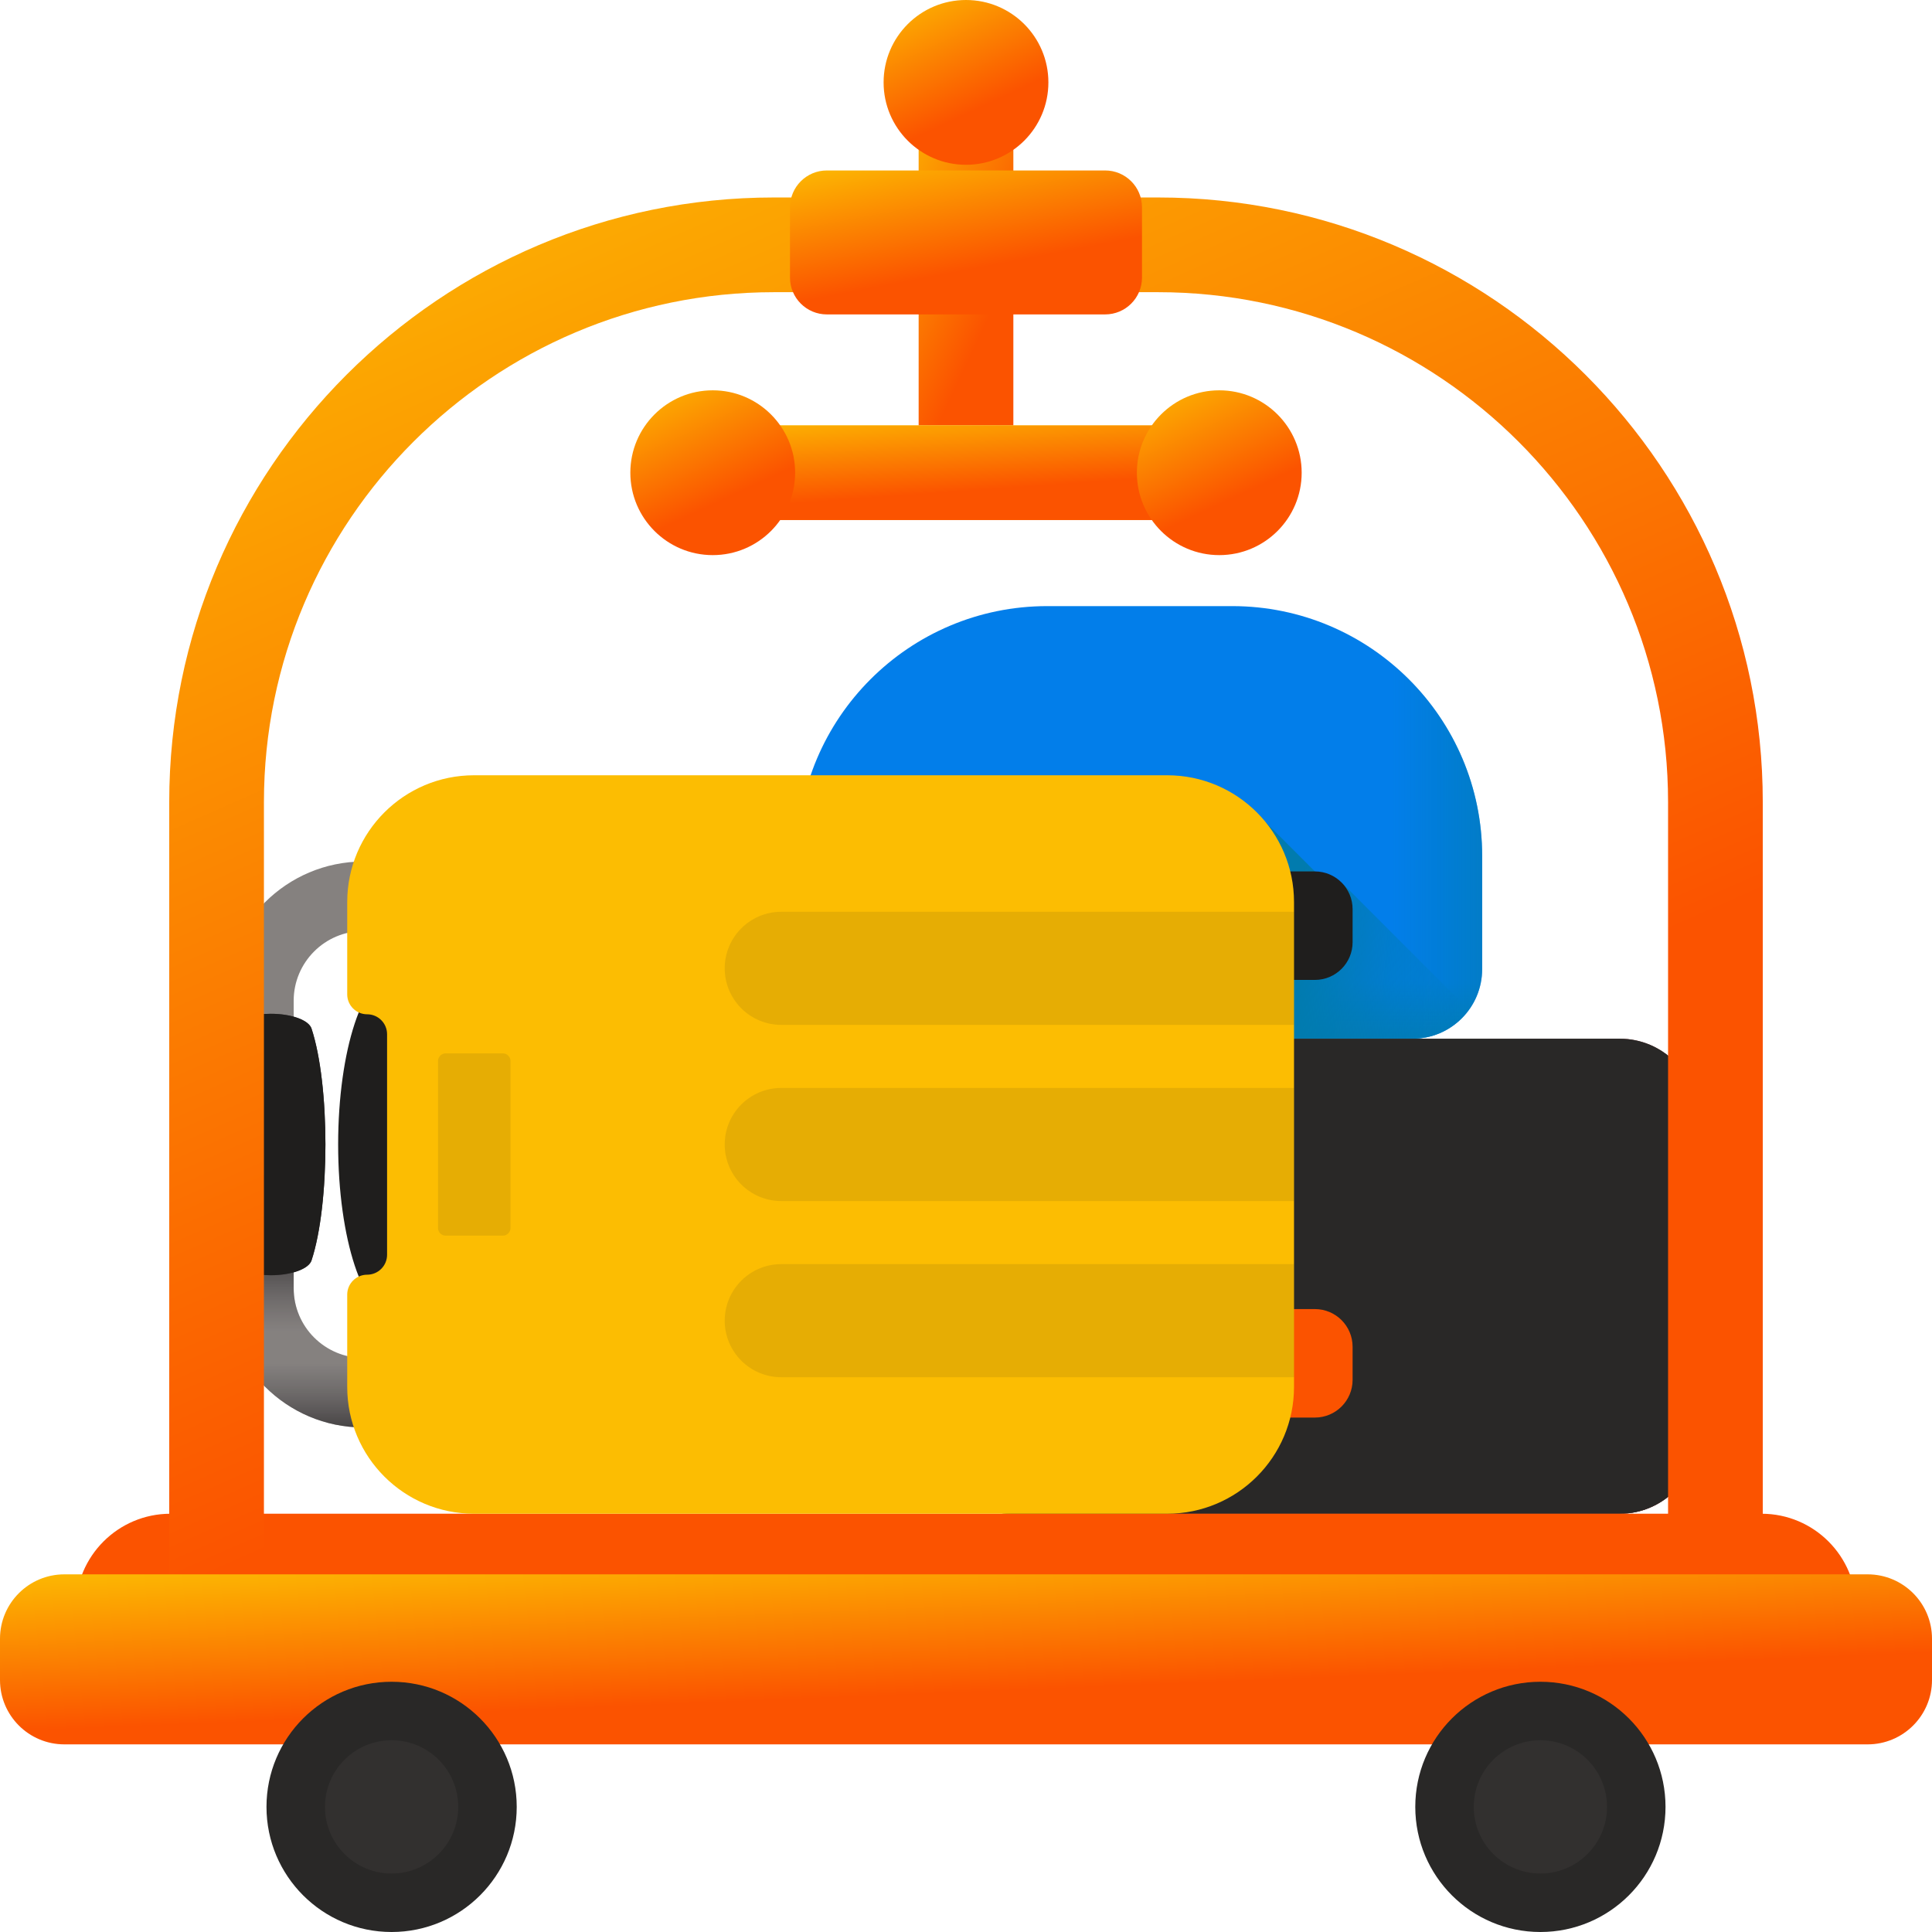
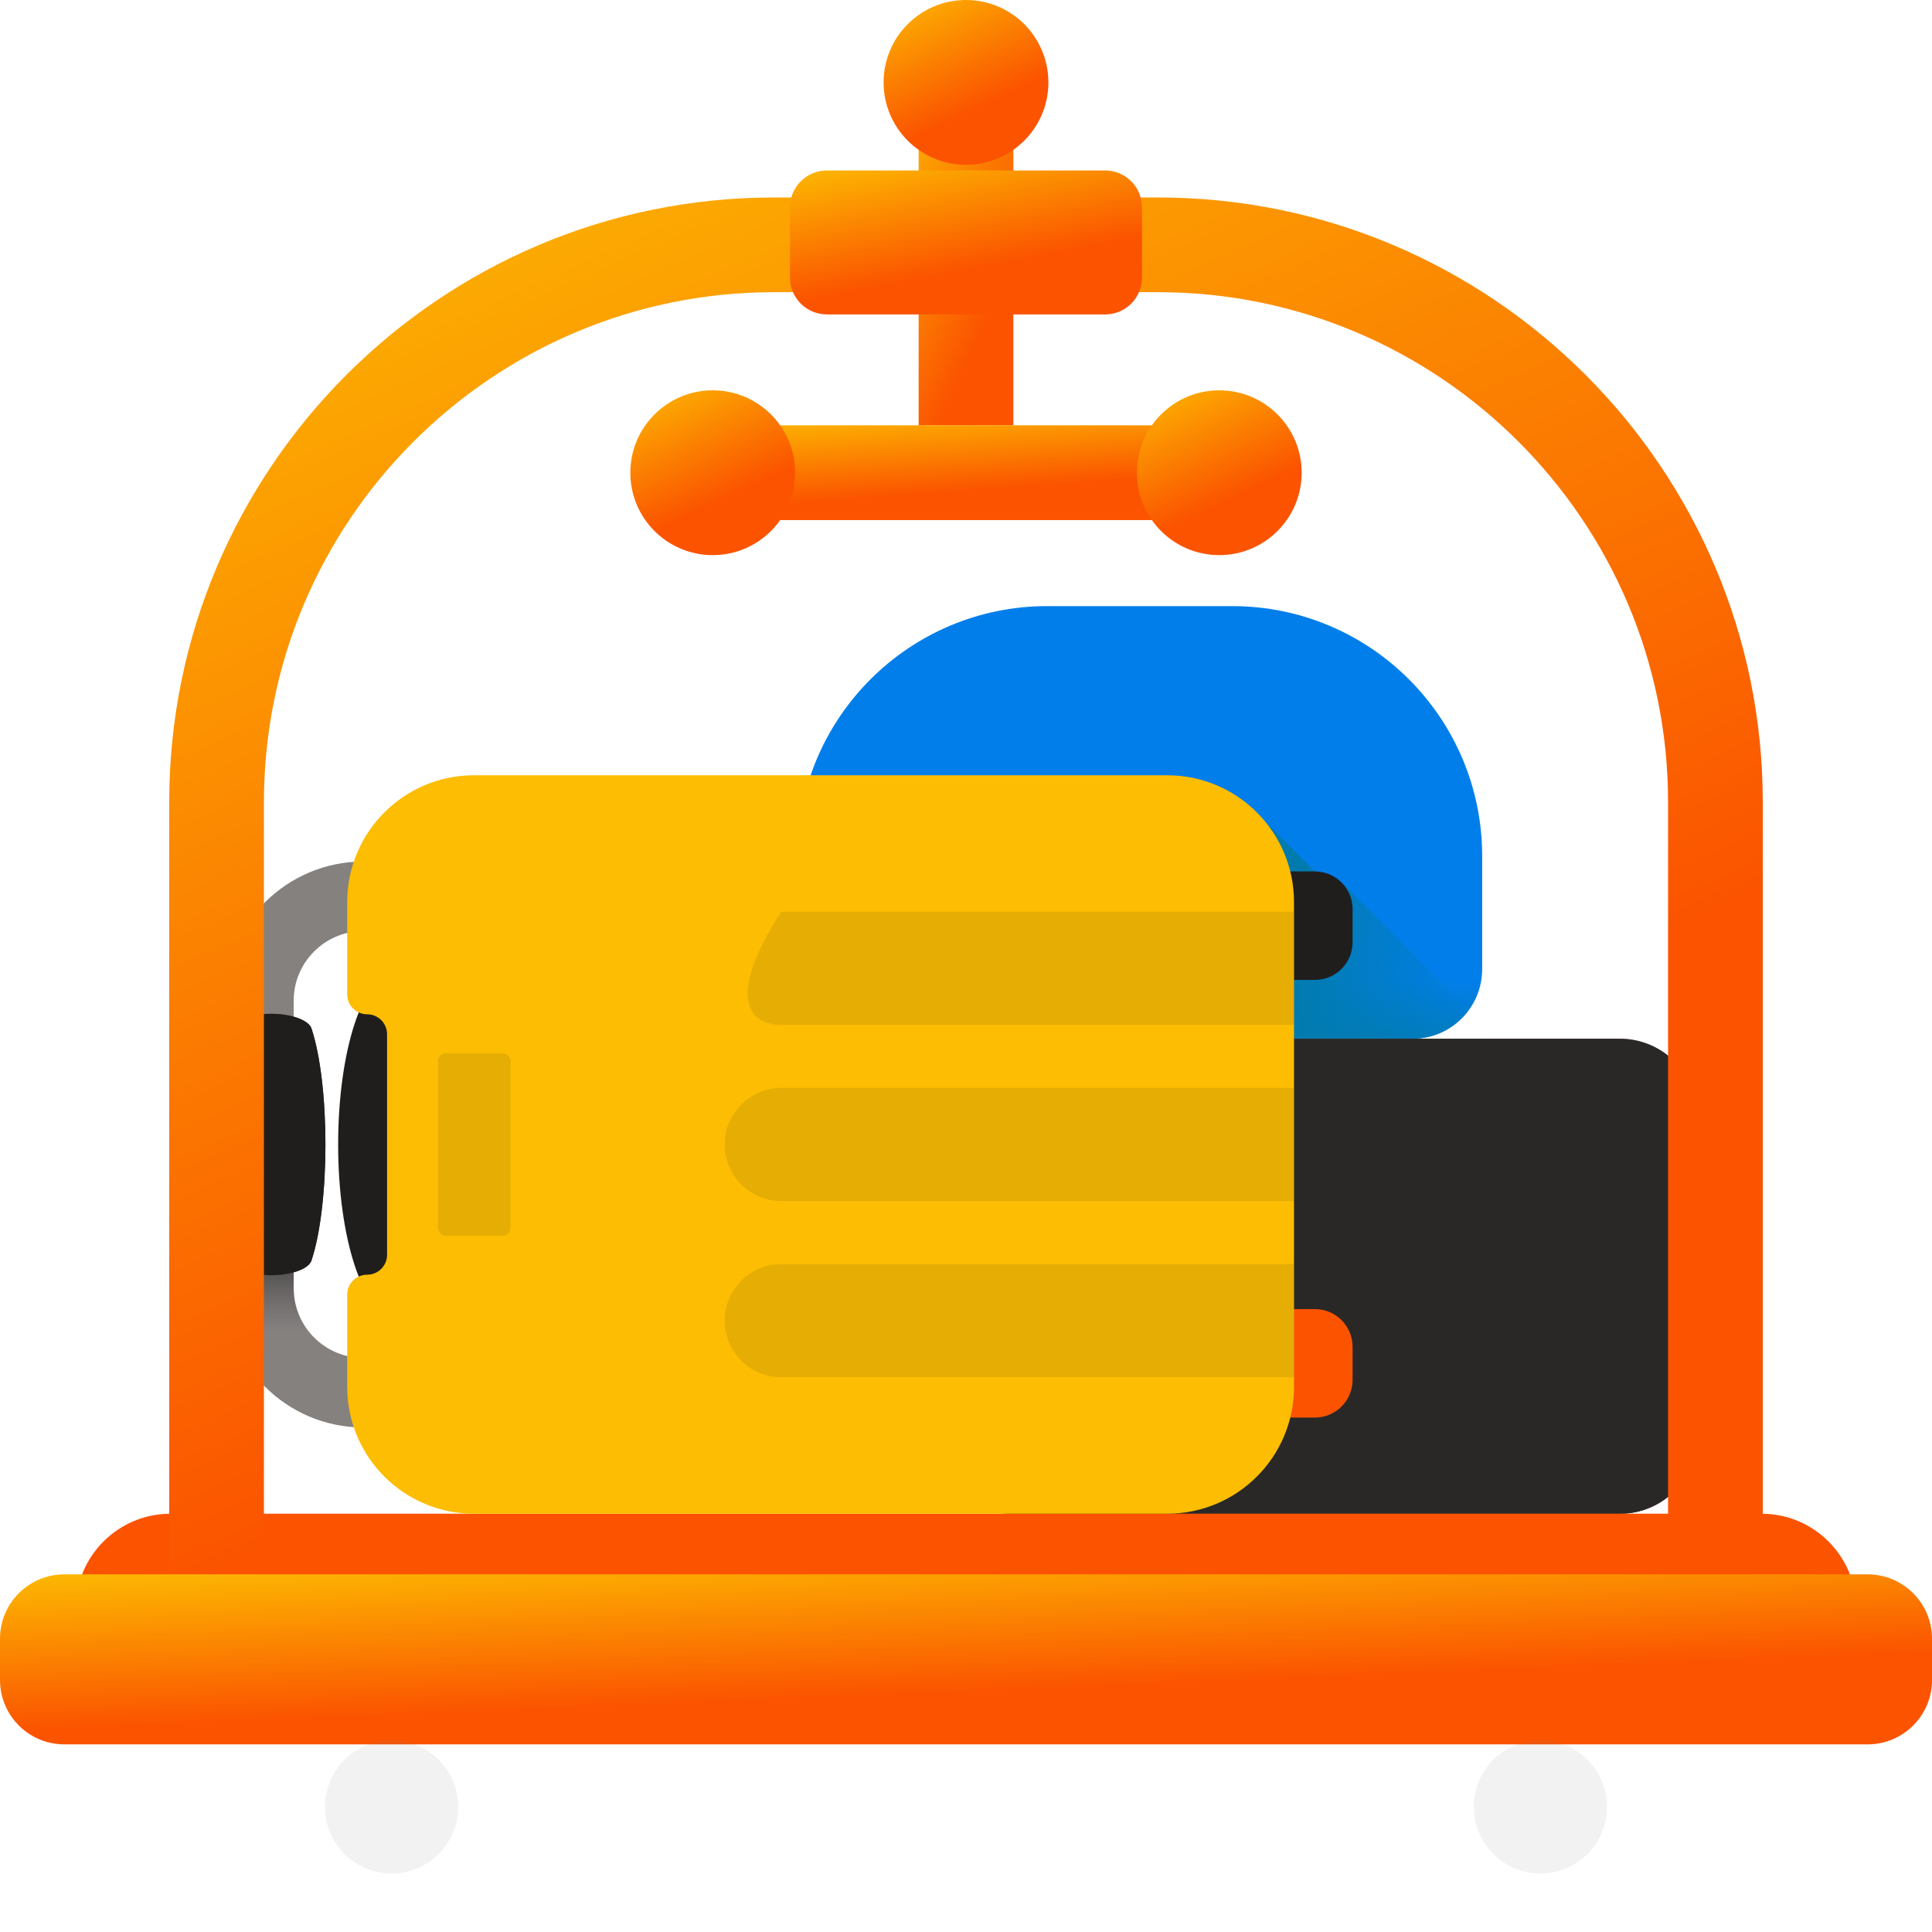
<svg xmlns="http://www.w3.org/2000/svg" width="174" height="174" viewBox="0 0 174 174" fill="none">
  <path d="M127.219 93.547H78.071C74.609 93.547 71.803 90.741 71.803 87.279V77.101C71.803 64.668 81.882 54.588 94.316 54.588H110.974C123.407 54.588 133.487 64.667 133.487 77.101V87.279C133.487 90.741 130.681 93.547 127.219 93.547Z" fill="#027EEA" />
  <path d="M71.803 77.033V87.279C71.803 90.741 74.609 93.547 78.071 93.547H127.219C130.681 93.547 133.487 90.741 133.487 87.279V77.033H71.803Z" fill="url(#paint0_linear_1860_5347)" />
-   <path d="M110.974 54.588H103.453V93.546H127.219C130.681 93.546 133.487 90.74 133.487 87.278V77.101C133.487 64.667 123.408 54.588 110.974 54.588Z" fill="url(#paint1_linear_1860_5347)" />
  <path d="M120.835 79.493L119.849 79.912L114.005 74.067V93.547H127.219C129.308 93.547 131.153 92.521 132.292 90.95L120.835 79.493Z" fill="url(#paint2_linear_1860_5347)" />
  <path d="M145.874 136.331H91.066C87.205 136.331 84.075 133.201 84.075 129.341V100.538C84.075 96.677 87.205 93.548 91.066 93.548H145.874C149.735 93.548 152.864 96.677 152.864 100.538V129.341C152.865 133.201 149.735 136.331 145.874 136.331Z" fill="url(#paint3_linear_1860_5347)" />
  <path d="M84.075 118.577V129.34C84.075 133.201 87.205 136.33 91.066 136.33H145.874C149.735 136.33 152.864 133.201 152.864 129.34V118.577H84.075Z" fill="url(#paint4_linear_1860_5347)" />
-   <path d="M145.874 93.547H119.371V136.33H145.874C149.735 136.33 152.865 133.201 152.865 129.34V100.537C152.865 96.677 149.735 93.547 145.874 93.547Z" fill="url(#paint5_linear_1860_5347)" />
  <path d="M145.874 136.331H91.066C87.205 136.331 84.075 133.201 84.075 129.341V100.538C84.075 96.677 87.205 93.548 91.066 93.548H145.874C149.735 93.548 152.864 96.677 152.864 100.538V129.341C152.865 133.201 149.735 136.331 145.874 136.331Z" fill="#292827" />
  <path d="M167.176 147.248H6.823V144.859C6.823 140.149 10.642 136.33 15.353 136.33H158.647C163.357 136.33 167.176 140.149 167.176 144.859V147.248Z" fill="#FB5300" />
  <path d="M32.722 128.56C25.81 128.56 20.186 122.937 20.186 116.024V90.126C20.186 83.214 25.81 77.591 32.722 77.591H68.047V128.56L32.722 128.56ZM32.722 83.853C29.263 83.853 26.45 86.668 26.45 90.126V116.024C26.45 119.483 29.264 122.297 32.722 122.297H61.784V83.853H32.722Z" fill="#85817F" />
-   <path d="M20.186 116.024V103.075H26.45V116.024C26.45 119.483 29.264 122.296 32.722 122.296H61.784V103.075H68.047V128.559H32.722C25.81 128.559 20.186 122.936 20.186 116.024Z" fill="url(#paint6_linear_1860_5347)" />
  <path d="M20.186 116.024V103.075H26.45V116.024C26.45 119.483 29.264 122.296 32.722 122.296H32.744V128.559H32.722C25.81 128.559 20.186 122.936 20.186 116.024Z" fill="url(#paint7_linear_1860_5347)" />
  <path d="M24.397 91.303C22.859 91.303 21.482 91.701 20.939 92.304C18.784 94.696 17.379 98.629 17.379 103.076C17.379 107.524 18.784 111.457 20.939 113.849C21.482 114.452 22.859 114.85 24.397 114.85C26.238 114.85 27.804 114.283 28.056 113.519C29.727 108.45 29.727 97.703 28.056 92.634C27.804 91.87 26.238 91.303 24.397 91.303Z" fill="url(#paint8_linear_1860_5347)" />
  <path d="M20.939 92.304C21.482 91.701 22.859 91.303 24.397 91.303C26.238 91.303 27.804 91.87 28.056 92.634C29.727 97.703 29.727 108.45 28.056 113.519C27.804 114.283 26.238 114.85 24.397 114.85C22.859 114.85 21.482 114.452 20.939 113.849C20.885 113.789 20.831 113.727 20.778 113.665V92.488C20.831 92.426 20.885 92.364 20.939 92.304Z" fill="#1F1E1D" />
  <path d="M121.818 84.857V81.88C121.818 80.004 120.297 78.483 118.421 78.483H111.517V88.254H118.421C120.297 88.254 121.818 86.733 121.818 84.857Z" fill="#1F1E1D" />
  <path d="M121.818 124.272V121.296C121.818 119.419 120.297 117.898 118.421 117.898H111.517V127.669H118.421C120.297 127.669 121.818 126.148 121.818 124.272Z" fill="#FB5300" />
  <path d="M35.527 118.462C38.329 118.462 40.6 111.573 40.6 103.075C40.6 94.578 38.329 87.689 35.527 87.689C32.725 87.689 30.454 94.578 30.454 103.075C30.454 111.573 32.725 118.462 35.527 118.462Z" fill="#1F1E1D" />
  <path d="M42.693 136.329H105.119C111.428 136.329 116.542 131.215 116.542 124.906V81.243C116.542 74.936 111.429 69.822 105.122 69.822H42.695C36.386 69.822 31.271 74.937 31.271 81.246V89.554C31.271 90.546 32.075 91.349 33.066 91.349C34.058 91.349 34.861 92.153 34.861 93.144V113.007C34.861 113.999 34.058 114.802 33.066 114.802C32.075 114.802 31.271 115.606 31.271 116.597V124.908C31.272 131.216 36.385 136.329 42.693 136.329Z" fill="#FCBD02" />
-   <path opacity="0.1" d="M116.543 92.304V82.116H70.363C67.55 82.116 65.269 84.397 65.269 87.21C65.269 90.023 67.55 92.304 70.363 92.304H116.543Z" fill="#1F1E1D" />
+   <path opacity="0.1" d="M116.543 92.304V82.116H70.363C65.269 90.023 67.55 92.304 70.363 92.304H116.543Z" fill="#1F1E1D" />
  <path opacity="0.1" d="M116.543 108.17V97.982H70.363C67.55 97.982 65.269 100.263 65.269 103.076C65.269 105.889 67.55 108.17 70.363 108.17H116.543Z" fill="#1F1E1D" />
  <path opacity="0.1" d="M116.543 124.036V113.849H70.363C67.55 113.849 65.269 116.129 65.269 118.942C65.269 121.756 67.55 124.036 70.363 124.036H116.543Z" fill="#1F1E1D" />
  <path opacity="0.1" d="M45.285 111.286H40.141C39.758 111.286 39.447 110.975 39.447 110.592V95.561C39.447 95.179 39.758 94.868 40.141 94.868H45.285C45.667 94.868 45.978 95.179 45.978 95.561V110.592C45.978 110.975 45.668 111.286 45.285 111.286Z" fill="#1F1E1D" />
  <path d="M154.494 153.71C152.139 153.71 150.23 151.801 150.23 149.445V72.24C150.23 46.916 129.627 26.315 104.304 26.315H69.696C44.372 26.315 23.77 46.917 23.77 72.24V149.445C23.77 151.801 21.861 153.71 19.506 153.71C17.151 153.71 15.241 151.801 15.241 149.445V72.24C15.241 42.213 39.67 17.785 69.696 17.785H104.304C134.331 17.785 158.759 42.214 158.759 72.24V149.445C158.759 151.801 156.849 153.71 154.494 153.71Z" fill="url(#paint9_linear_1860_5347)" />
  <path d="M87 44.934C84.645 44.934 82.735 43.024 82.735 40.669V10.194C82.735 7.839 84.645 5.93 87 5.93C89.355 5.93 91.265 7.839 91.265 10.194V40.669C91.265 43.024 89.355 44.934 87 44.934Z" fill="url(#paint10_linear_1860_5347)" />
  <path d="M110.662 46.838H63.338C60.983 46.838 59.073 44.928 59.073 42.573C59.073 40.218 60.983 38.309 63.338 38.309H110.662C113.017 38.309 114.926 40.218 114.926 42.573C114.927 44.929 113.017 46.838 110.662 46.838Z" fill="url(#paint11_linear_1860_5347)" />
  <path d="M110.662 46.838H63.338C60.983 46.838 59.073 44.928 59.073 42.573C59.073 40.218 60.983 38.309 63.338 38.309H110.662C113.017 38.309 114.926 40.218 114.926 42.573C114.927 44.929 113.017 46.838 110.662 46.838Z" fill="url(#paint12_linear_1860_5347)" />
  <path d="M168.203 157.101H5.797C2.595 157.101 0 154.506 0 151.304V147.586C0 144.385 2.595 141.789 5.797 141.789H168.203C171.405 141.789 174 144.384 174 147.586V151.304C174 154.506 171.405 157.101 168.203 157.101Z" fill="url(#paint13_linear_1860_5347)" />
  <path d="M99.531 28.317H74.469C72.636 28.317 71.149 26.831 71.149 24.998V18.672C71.149 16.839 72.636 15.352 74.469 15.352H99.531C101.364 15.352 102.851 16.839 102.851 18.672V24.998C102.851 26.831 101.365 28.317 99.531 28.317Z" fill="url(#paint14_linear_1860_5347)" />
  <path d="M87 14.841C91.098 14.841 94.42 11.519 94.42 7.421C94.42 3.322 91.098 0 87 0C82.901 0 79.579 3.322 79.579 7.421C79.579 11.519 82.901 14.841 87 14.841Z" fill="url(#paint15_linear_1860_5347)" />
  <path d="M64.191 49.995C68.289 49.995 71.612 46.672 71.612 42.574C71.612 38.476 68.289 35.153 64.191 35.153C60.093 35.153 56.77 38.476 56.77 42.574C56.77 46.672 60.093 49.995 64.191 49.995Z" fill="url(#paint16_linear_1860_5347)" />
  <path d="M109.81 49.995C113.909 49.995 117.231 46.672 117.231 42.574C117.231 38.476 113.909 35.153 109.81 35.153C105.712 35.153 102.39 38.476 102.39 42.574C102.39 46.672 105.712 49.995 109.81 49.995Z" fill="url(#paint17_linear_1860_5347)" />
-   <path d="M35.268 174C41.492 174 46.537 168.955 46.537 162.731C46.537 156.508 41.492 151.463 35.268 151.463C29.045 151.463 24 156.508 24 162.731C24 168.955 29.045 174 35.268 174Z" fill="#292827" />
  <path opacity="0.1" d="M35.268 168.732C38.583 168.732 41.269 166.045 41.269 162.731C41.269 159.417 38.583 156.731 35.268 156.731C31.954 156.731 29.268 159.417 29.268 162.731C29.268 166.045 31.954 168.732 35.268 168.732Z" fill="#85817F" />
-   <path d="M138.731 174C144.955 174 150 168.955 150 162.731C150 156.508 144.955 151.463 138.731 151.463C132.508 151.463 127.463 156.508 127.463 162.731C127.463 168.955 132.508 174 138.731 174Z" fill="#292827" />
  <path opacity="0.1" d="M138.731 168.732C142.045 168.732 144.732 166.045 144.732 162.731C144.732 159.417 142.045 156.731 138.731 156.731C135.417 156.731 132.731 159.417 132.731 162.731C132.731 166.045 135.417 168.732 138.731 168.732Z" fill="#85817F" />
  <defs>
    <linearGradient id="paint0_linear_1860_5347" x1="102.645" y1="88.374" x2="102.645" y2="95.57" gradientUnits="userSpaceOnUse">
      <stop stop-color="#017BAE" stop-opacity="0" />
      <stop offset="1" stop-color="#017BAE" />
    </linearGradient>
    <linearGradient id="paint1_linear_1860_5347" x1="125.411" y1="74.067" x2="139.497" y2="74.067" gradientUnits="userSpaceOnUse">
      <stop stop-color="#017BAE" stop-opacity="0" />
      <stop offset="1" stop-color="#017BAE" />
    </linearGradient>
    <linearGradient id="paint2_linear_1860_5347" x1="132.833" y1="85.326" x2="116.969" y2="84.046" gradientUnits="userSpaceOnUse">
      <stop stop-color="#017BAE" stop-opacity="0" />
      <stop offset="1" stop-color="#017BAE" />
    </linearGradient>
    <linearGradient id="paint3_linear_1860_5347" x1="107.535" y1="98.829" x2="136.266" y2="141.156" gradientUnits="userSpaceOnUse">
      <stop stop-color="#C59191" />
      <stop offset="1" stop-color="#9B5E5E" />
    </linearGradient>
    <linearGradient id="paint4_linear_1860_5347" x1="118.47" y1="126.065" x2="118.47" y2="136.415" gradientUnits="userSpaceOnUse">
      <stop stop-color="#9B5E5E" stop-opacity="0" />
      <stop offset="0.247" stop-color="#955857" stop-opacity="0.247" />
      <stop offset="0.612" stop-color="#854943" stop-opacity="0.612" />
      <stop offset="1" stop-color="#6D3326" />
    </linearGradient>
    <linearGradient id="paint5_linear_1860_5347" x1="138.177" y1="114.939" x2="151.834" y2="114.939" gradientUnits="userSpaceOnUse">
      <stop stop-color="#9B5E5E" stop-opacity="0" />
      <stop offset="0.247" stop-color="#955857" stop-opacity="0.247" />
      <stop offset="0.612" stop-color="#854943" stop-opacity="0.612" />
      <stop offset="1" stop-color="#6D3326" />
    </linearGradient>
    <linearGradient id="paint6_linear_1860_5347" x1="44.117" y1="122.74" x2="44.117" y2="131.133" gradientUnits="userSpaceOnUse">
      <stop stop-color="#433F43" stop-opacity="0" />
      <stop offset="0.301" stop-color="#3C393C" stop-opacity="0.301" />
      <stop offset="0.737" stop-color="#292729" stop-opacity="0.737" />
      <stop offset="1" stop-color="#1A1A1A" />
    </linearGradient>
    <linearGradient id="paint7_linear_1860_5347" x1="26.465" y1="119.859" x2="26.465" y2="110.465" gradientUnits="userSpaceOnUse">
      <stop stop-color="#433F43" stop-opacity="0" />
      <stop offset="0.301" stop-color="#3C393C" stop-opacity="0.301" />
      <stop offset="0.737" stop-color="#292729" stop-opacity="0.737" />
      <stop offset="1" stop-color="#1A1A1A" />
    </linearGradient>
    <linearGradient id="paint8_linear_1860_5347" x1="20.355" y1="103.076" x2="26.776" y2="103.076" gradientUnits="userSpaceOnUse">
      <stop stop-color="#554E56" />
      <stop offset="1" stop-color="#433F43" />
    </linearGradient>
    <linearGradient id="paint9_linear_1860_5347" x1="87" y1="112.068" x2="36.123" y2="-3.269" gradientUnits="userSpaceOnUse">
      <stop stop-color="#FB5300" />
      <stop offset="1" stop-color="#FCC202" />
    </linearGradient>
    <linearGradient id="paint10_linear_1860_5347" x1="87" y1="32.984" x2="71.79" y2="25.843" gradientUnits="userSpaceOnUse">
      <stop stop-color="#FB5300" />
      <stop offset="1" stop-color="#FCC202" />
    </linearGradient>
    <linearGradient id="paint11_linear_1860_5347" x1="87" y1="39.977" x2="87" y2="47.491" gradientUnits="userSpaceOnUse">
      <stop stop-color="#FEF48B" />
      <stop offset="0.146" stop-color="#FDF07E" />
      <stop offset="0.416" stop-color="#FCE55C" />
      <stop offset="0.778" stop-color="#FBD325" />
      <stop offset="1" stop-color="#FAC600" />
    </linearGradient>
    <linearGradient id="paint12_linear_1860_5347" x1="87" y1="44.225" x2="86.388" y2="35.623" gradientUnits="userSpaceOnUse">
      <stop stop-color="#FB5300" />
      <stop offset="1" stop-color="#FCC202" />
    </linearGradient>
    <linearGradient id="paint13_linear_1860_5347" x1="87" y1="152.41" x2="86.365" y2="136.915" gradientUnits="userSpaceOnUse">
      <stop stop-color="#FB5300" />
      <stop offset="1" stop-color="#FCC202" />
    </linearGradient>
    <linearGradient id="paint14_linear_1860_5347" x1="87" y1="24.345" x2="84.584" y2="11.664" gradientUnits="userSpaceOnUse">
      <stop stop-color="#FB5300" />
      <stop offset="1" stop-color="#FCC202" />
    </linearGradient>
    <linearGradient id="paint15_linear_1860_5347" x1="87" y1="10.294" x2="81.242" y2="-2.068" gradientUnits="userSpaceOnUse">
      <stop stop-color="#FB5300" />
      <stop offset="1" stop-color="#FCC202" />
    </linearGradient>
    <linearGradient id="paint16_linear_1860_5347" x1="64.191" y1="45.448" x2="58.433" y2="33.086" gradientUnits="userSpaceOnUse">
      <stop stop-color="#FB5300" />
      <stop offset="1" stop-color="#FCC202" />
    </linearGradient>
    <linearGradient id="paint17_linear_1860_5347" x1="109.81" y1="45.448" x2="104.053" y2="33.086" gradientUnits="userSpaceOnUse">
      <stop stop-color="#FB5300" />
      <stop offset="1" stop-color="#FCC202" />
    </linearGradient>
  </defs>
</svg>